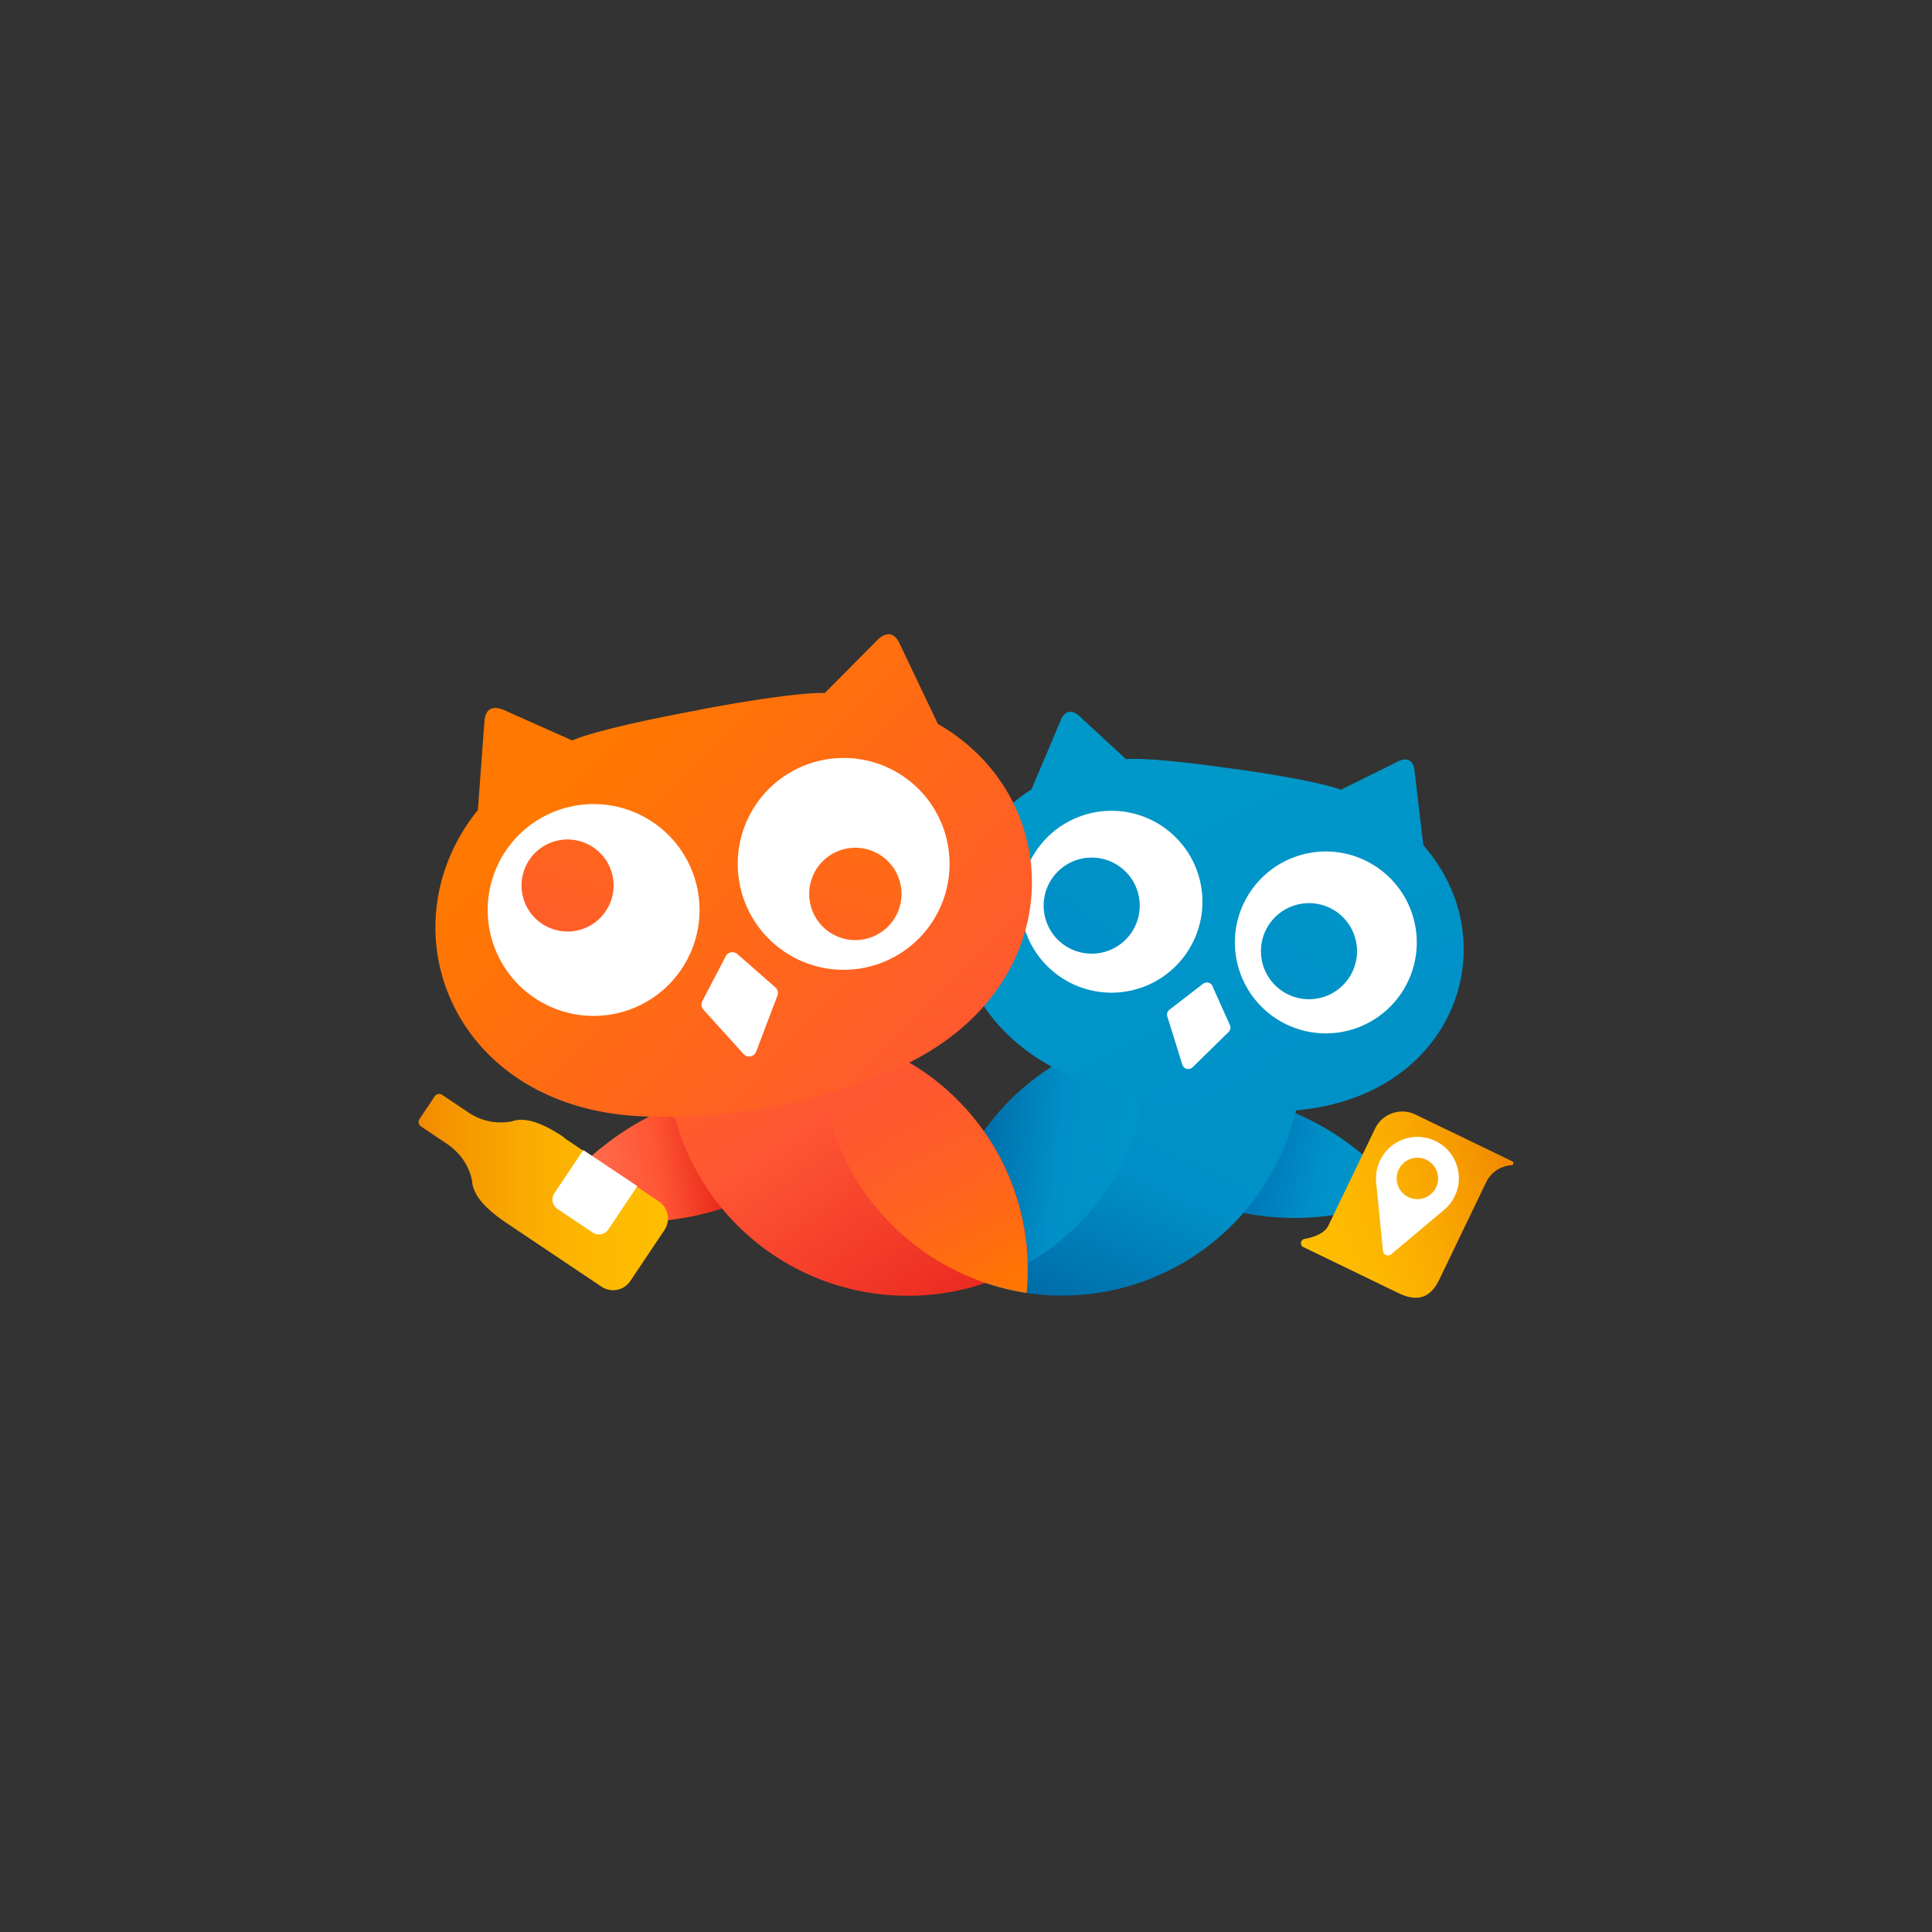
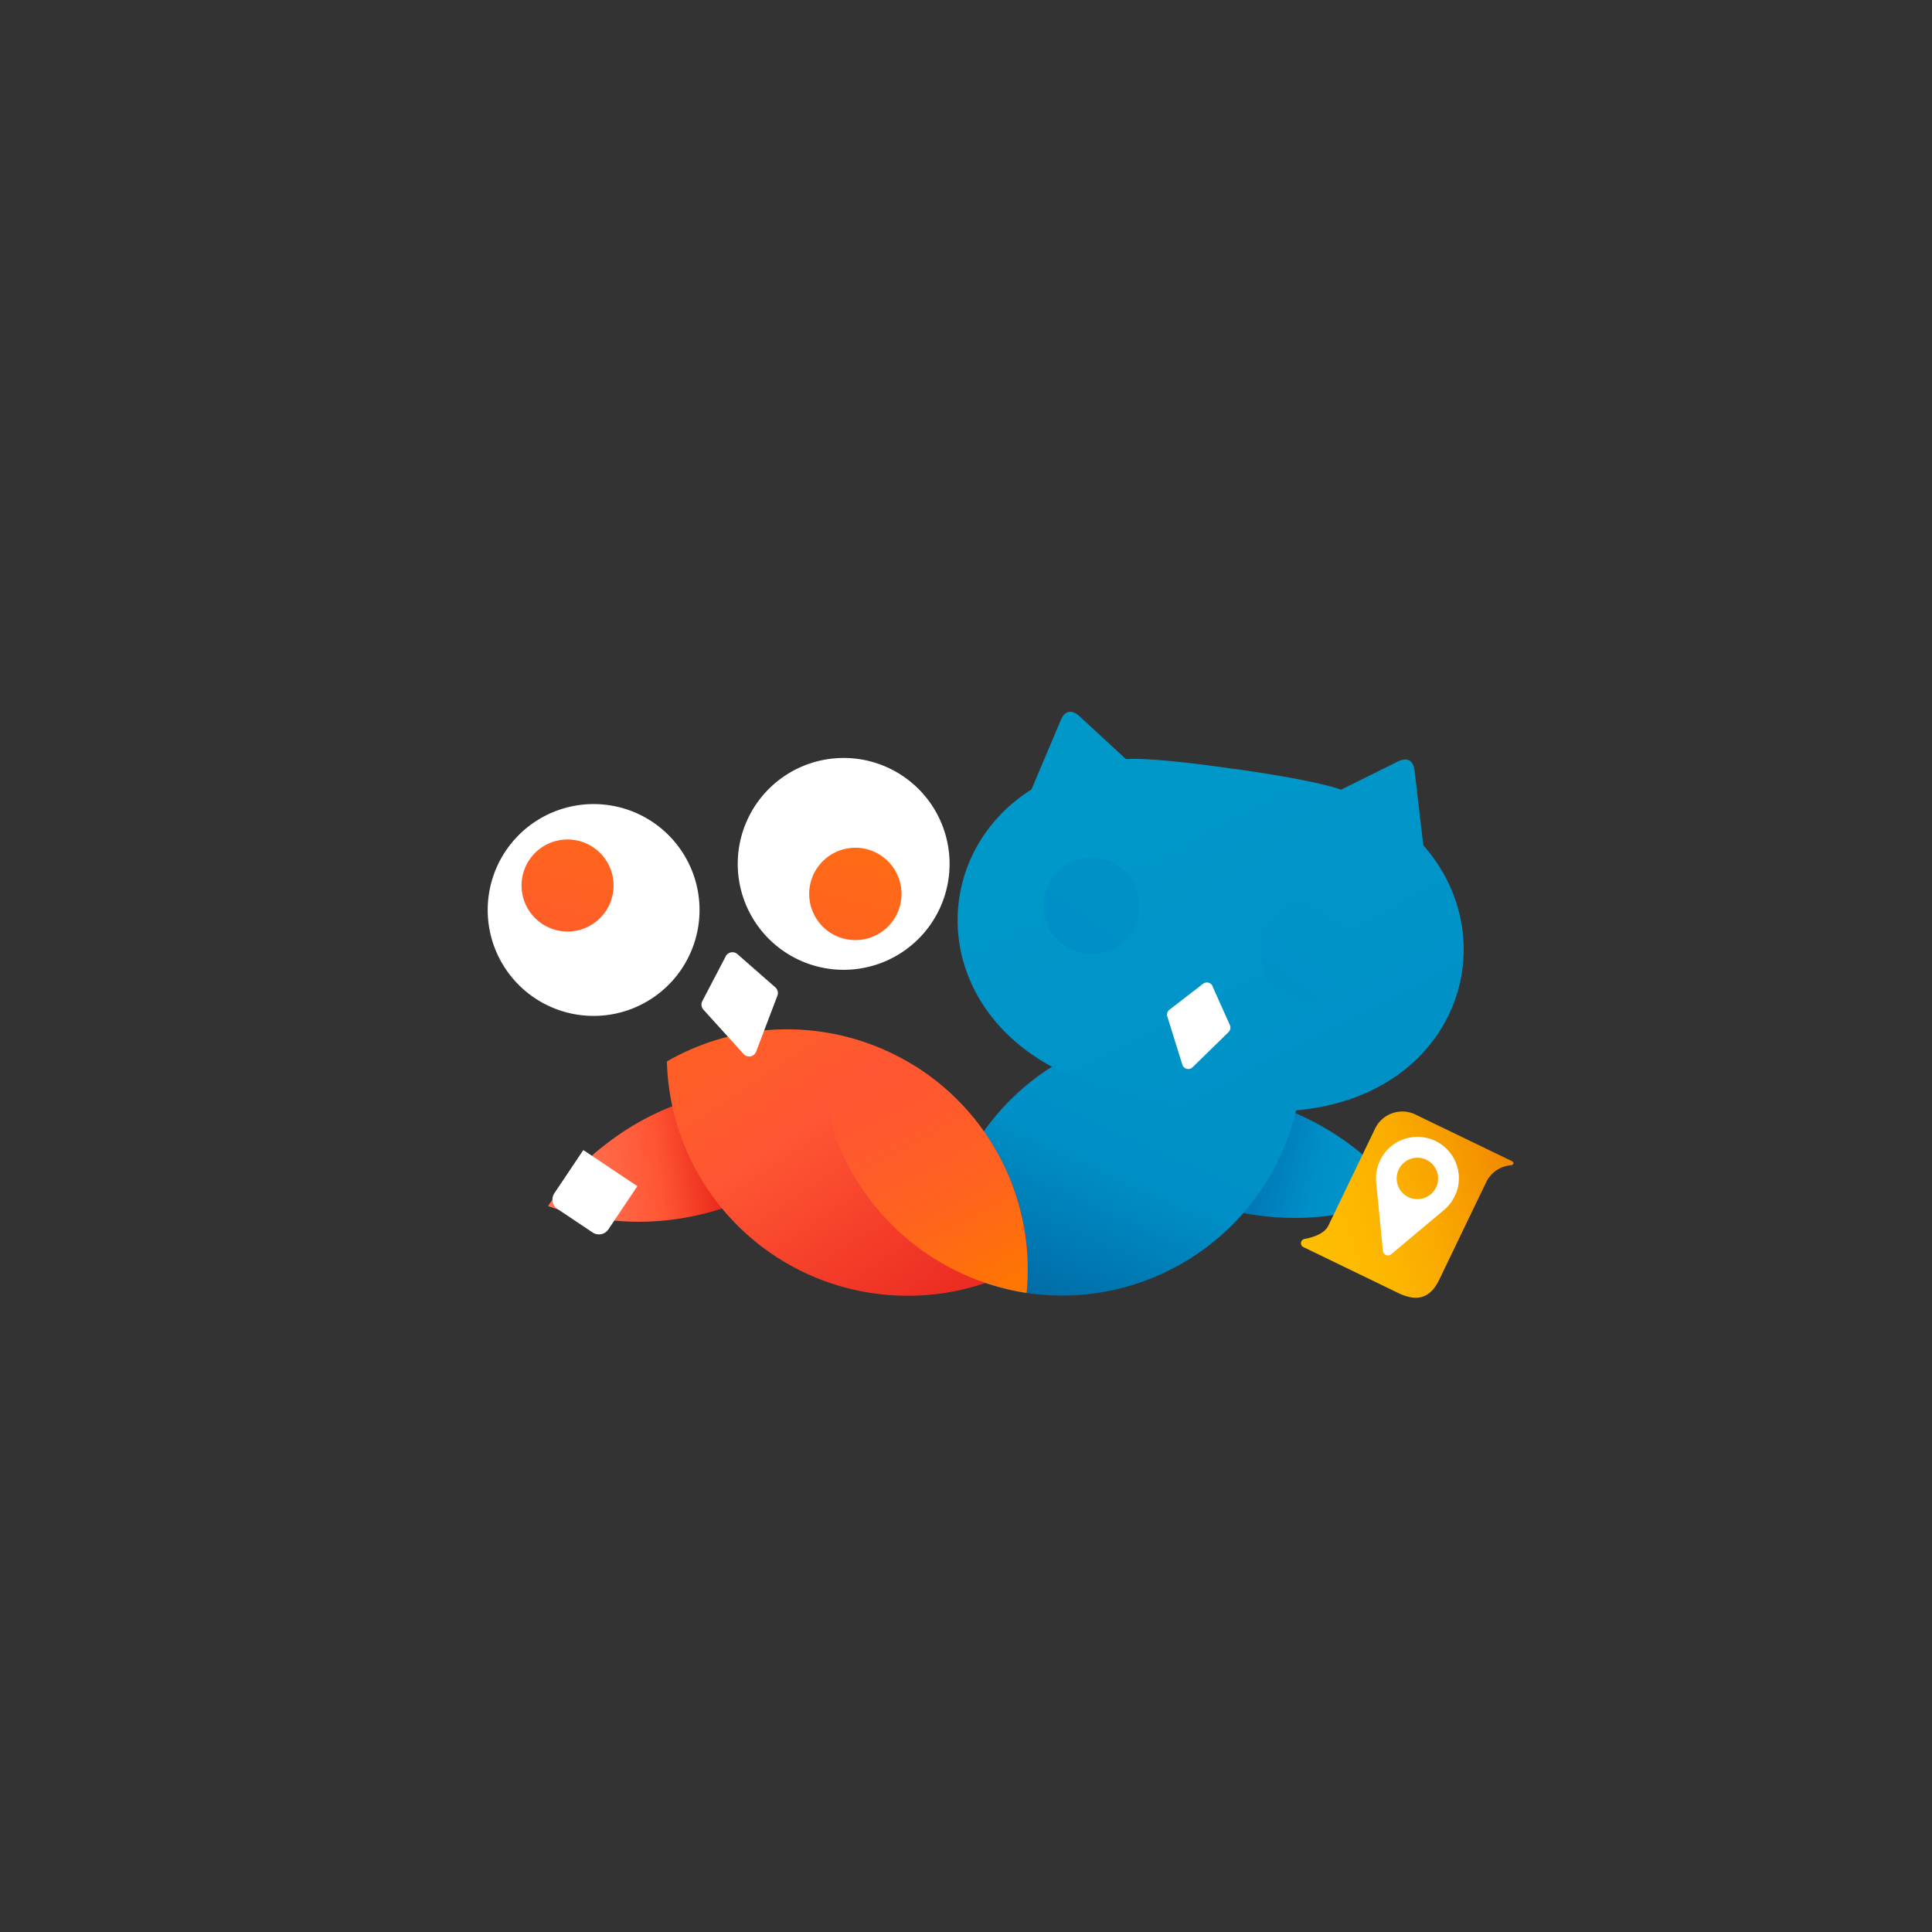
<svg xmlns="http://www.w3.org/2000/svg" xmlns:xlink="http://www.w3.org/1999/xlink" viewBox="0 0 300 300">
  <rect x="0" y="0" width="300" height="300" fill="#333333" stroke="none" />
  <defs>
    <linearGradient id="a" x1="115.085" y1="422.513" x2="88.707" y2="418.807" gradientTransform="matrix(1, 0, 0, -1, 0, 601)" gradientUnits="userSpaceOnUse">
      <stop offset="0.15" stop-color="#e9291b" />
      <stop offset="0.5" stop-color="#ff5634" />
      <stop offset="1" stop-color="#ff7454" />
    </linearGradient>
    <linearGradient id="b" x1="189.794" y1="422.385" x2="218.279" y2="416.063" gradientTransform="matrix(1, 0, 0, -1, 0, 601)" gradientUnits="userSpaceOnUse">
      <stop offset="0.11" stop-color="#0071b3" />
      <stop offset="0.53" stop-color="#0090c8" />
      <stop offset="1" stop-color="#0098c8" />
    </linearGradient>
    <linearGradient id="c" x1="65" y1="415.896" x2="103.721" y2="415.896" gradientTransform="matrix(1, 0, 0, -1, 0, 601)" gradientUnits="userSpaceOnUse">
      <stop offset="0" stop-color="#f28900" />
      <stop offset="0.14" stop-color="#f59600" />
      <stop offset="0.45" stop-color="#faac00" />
      <stop offset="0.74" stop-color="#fdb900" />
      <stop offset="1" stop-color="#ffbe00" />
    </linearGradient>
    <linearGradient id="d" x1="234.58" y1="419.356" x2="201.808" y2="408.19" xlink:href="#c" />
    <linearGradient id="e" x1="160.092" y1="389.404" x2="203.353" y2="485.443" gradientTransform="matrix(1, 0, 0, -1, 0, 601)" gradientUnits="userSpaceOnUse">
      <stop offset="0" stop-color="#005e9b" />
      <stop offset="0.32" stop-color="#0090c7" />
      <stop offset="1" stop-color="#0098c9" />
    </linearGradient>
    <linearGradient id="f" x1="145.774" y1="419.894" x2="184.748" y2="415.147" gradientTransform="matrix(1, 0, 0, -1, 0, 601)" gradientUnits="userSpaceOnUse">
      <stop offset="0" stop-color="#005e9b" />
      <stop offset="0.47" stop-color="#0090c7" />
      <stop offset="1" stop-color="#0098c9" />
    </linearGradient>
    <linearGradient id="g" x1="148.409" y1="394.971" x2="87.055" y2="487.983" gradientTransform="matrix(1, 0, 0, -1, 0, 601)" gradientUnits="userSpaceOnUse">
      <stop offset="0" stop-color="#e9271f" />
      <stop offset="0.35" stop-color="#ff5634" />
      <stop offset="1" stop-color="#ff7800" />
    </linearGradient>
    <linearGradient id="h" x1="128.718" y1="448.213" x2="158.996" y2="391.631" gradientTransform="matrix(1, 0, 0, -1, 0, 601)" gradientUnits="userSpaceOnUse">
      <stop offset="0" stop-color="#e9271f" />
      <stop offset="0.2" stop-color="#ff5634" />
      <stop offset="0.38" stop-color="#ff592e" />
      <stop offset="0.59" stop-color="#ff631f" />
      <stop offset="0.82" stop-color="#ff7306" />
      <stop offset="0.88" stop-color="#ff7800" />
    </linearGradient>
    <linearGradient id="i" x1="220.989" y1="395.734" x2="177.086" y2="480.821" xlink:href="#e" />
    <linearGradient id="j" x1="136.588" y1="414.726" x2="199.928" y2="502.53" xlink:href="#f" />
    <linearGradient id="k" x1="162.139" y1="396.301" x2="225.48" y2="484.105" xlink:href="#f" />
    <linearGradient id="l" x1="173.677" y1="405.728" x2="92.302" y2="484.277" gradientTransform="matrix(1, 0, 0, -1, 0, 601)" gradientUnits="userSpaceOnUse">
      <stop offset="0" stop-color="#e9271f" />
      <stop offset="0.29" stop-color="#ff5634" />
      <stop offset="1" stop-color="#ff7800" />
    </linearGradient>
    <linearGradient id="m" x1="74.522" y1="411.203" x2="100.71" y2="511.835" xlink:href="#l" />
    <linearGradient id="n" x1="115.809" y1="396.877" x2="142.019" y2="497.517" xlink:href="#l" />
  </defs>
  <g>
    <path d="M93.216,178.363A41.798,41.798,0,0,1,133.86,171.29a41.798,41.798,0,0,1-8.114,8.938c-.945.775-1.938,1.502-2.955,2.18a19.423,19.423,0,0,1-13.395,1.308,19.295,19.295,0,0,0,2.616,1.405,18.986,18.986,0,0,0,3.73,1.163,41.816,41.816,0,0,1-30.641.993,41.795,41.795,0,0,1,8.114-8.938Z" fill="url(#a)" />
    <path d="M208.999,177.273a41.832,41.832,0,0,0-41.032-4.336,41.849,41.849,0,0,0,49.727,12.716A41.375,41.375,0,0,0,208.999,177.273Z" fill="url(#b)" />
-     <path d="M87.597,176.619c-2.398-1.599-5.595-3.391-8.114-2.495A8.904,8.904,0,0,1,74.42,173.64a9.803,9.803,0,0,1-1.647-.872l-4.118-2.761a.832.832,0,0,0-1.163.242l-2.35,3.512a.832.832,0,0,0,.242,1.163l4.118,2.761a9.931,9.931,0,0,1,1.429,1.211,8.615,8.615,0,0,1,2.374,4.481c.145,2.664,3.003,4.941,5.402,6.564.097.073,9.858,6.613,14.703,9.858a3.224,3.224,0,0,0,4.457-.872l5.305-7.92a3.203,3.203,0,0,0-.872-4.457c-4.844-3.246-14.606-9.786-14.703-9.858Z" fill="url(#c)" />
    <path d="M98.958,184.201l-4.481,6.685a1.766,1.766,0,0,1-2.471.484L86.58,187.737a1.762,1.762,0,0,1-.484-2.471l4.481-6.685,8.381,5.595Z" fill="#fff" />
    <path d="M234.698,180.931a.318.318,0,0,0,.121-.606l-15.042-7.267a4.688,4.688,0,0,0-6.249,2.18l-7.267,15.09c-.581,1.211-2.277,1.792-3.706,2.059a.67.67,0,0,0-.17,1.26l14.872,7.194c3.391,1.599,5.135.145,6.249-2.18l7.267-15.09A4.69,4.69,0,0,1,234.698,180.931Z" fill="url(#d)" />
    <path d="M226.05,185.412a6.432,6.432,0,1,0-11.917-4.844,6.568,6.568,0,0,0-.412,3.318l1.017,10.343a.786.786,0,0,0,1.284.533l7.969-6.685a6.391,6.391,0,0,0,2.035-2.664Zm-7.17.557a3.216,3.216,0,1,1,4.19-1.768A3.23,3.23,0,0,1,218.88,185.969Z" fill="#fff" />
    <path d="M202.237,165.041a37.366,37.366,0,0,1-56.292,30.98,37.346,37.346,0,0,1,37.326-36.139,36.93,36.93,0,0,1,18.942,5.159Z" fill="url(#e)" />
-     <path d="M146.114,200.817a35.181,35.181,0,0,1-.17-3.585A37.317,37.317,0,0,1,163.433,165.598a8.687,8.687,0,0,1,12.862,10.149,37.335,37.335,0,0,1-30.156,25.046Z" fill="url(#f)" />
    <path d="M159.606,196.214a36.941,36.941,0,0,1-18.748,4.99,37.37,37.37,0,0,1-37.302-36.381,37.4,37.4,0,0,1,56.05,31.392Z" fill="url(#g)" />
    <path d="M159.582,197.208a35.04,35.04,0,0,1-.17,3.561,37.763,37.763,0,0,1-29.914-24.9,8.68,8.68,0,0,1,12.886-10.125A37.345,37.345,0,0,1,159.582,197.208Z" fill="url(#h)" />
    <path d="M191.632,119.383c7.121.993,14.073,2.277,16.592,3.246l8.453-4.19c1.696-.969,2.785-.533,2.979,1.26l1.356,11.554c13.201,14.969,5.087,39.07-19.91,41.177a76.14,76.14,0,0,1-33.329-4.747c-23.398-9.011-24.464-34.419-7.606-45.101l4.53-10.706c.678-1.671,1.841-1.792,3.221-.388l6.928,6.395c2.689-.242,9.737.484,16.834,1.526Z" fill="url(#i)" />
-     <path d="M172.593,154.141A14.121,14.121,0,1,0,158.472,140.02,14.121,14.121,0,0,0,172.593,154.141Z" fill="#fff" />
    <path d="M169.518,148.085a7.46,7.46,0,1,0-7.46-7.46A7.46,7.46,0,0,0,169.518,148.085Z" fill="url(#j)" />
-     <path d="M205.875,160.463a14.121,14.121,0,1,0-14.121-14.121A14.121,14.121,0,0,0,205.875,160.463Z" fill="#fff" />
    <path d="M203.259,155.159a7.46,7.46,0,1,0-7.46-7.46A7.46,7.46,0,0,0,203.259,155.159Z" fill="url(#k)" />
    <path d="M188.288,153.172l2.689,6.007a.972.972,0,0,1-.218,1.09l-5.571,5.45a.963.963,0,0,1-1.599-.412l-2.325-7.46a.966.966,0,0,1,.339-1.066l5.208-4.021a.978.978,0,0,1,1.478.363Z" fill="#fff" />
-     <path d="M108.282,110.275c8.332-1.599,16.616-2.785,19.789-2.664l7.848-7.896c1.55-1.72,2.931-1.647,3.803.291l5.91,12.402c20.443,11.748,20.492,41.783-6.661,53.627a89.191,89.191,0,0,1-19.135,5.838h-.048a87.744,87.744,0,0,1-19.959,1.478c-29.623-1.211-40.426-29.212-25.627-47.572l1.017-13.685c.121-2.131,1.381-2.689,3.464-1.647l10.173,4.529c2.931-1.284,11.069-3.149,19.426-4.675Z" fill="url(#l)" />
    <path d="M92.176,157.75A16.447,16.447,0,1,0,75.73,141.304,16.447,16.447,0,0,0,92.176,157.75Z" fill="#fff" />
    <path d="M88.131,144.646a7.146,7.146,0,1,0-7.146-7.145A7.146,7.146,0,0,0,88.131,144.646Z" fill="url(#m)" />
    <path d="M136.954,149.477a16.447,16.447,0,1,0-21.283-9.382A16.447,16.447,0,0,0,136.954,149.477Z" fill="#fff" />
    <path d="M132.819,145.978a7.17,7.17,0,1,0-7.17-7.17A7.17,7.17,0,0,0,132.819,145.978Z" fill="url(#n)" />
    <path d="M114.508,148.158l5.886,5.159a1.156,1.156,0,0,1,.315,1.308l-3.294,8.671a1.165,1.165,0,0,1-1.962.363l-6.225-6.879a1.175,1.175,0,0,1-.17-1.332l3.633-6.952A1.167,1.167,0,0,1,114.508,148.158Z" fill="#fff" />
  </g>
</svg>